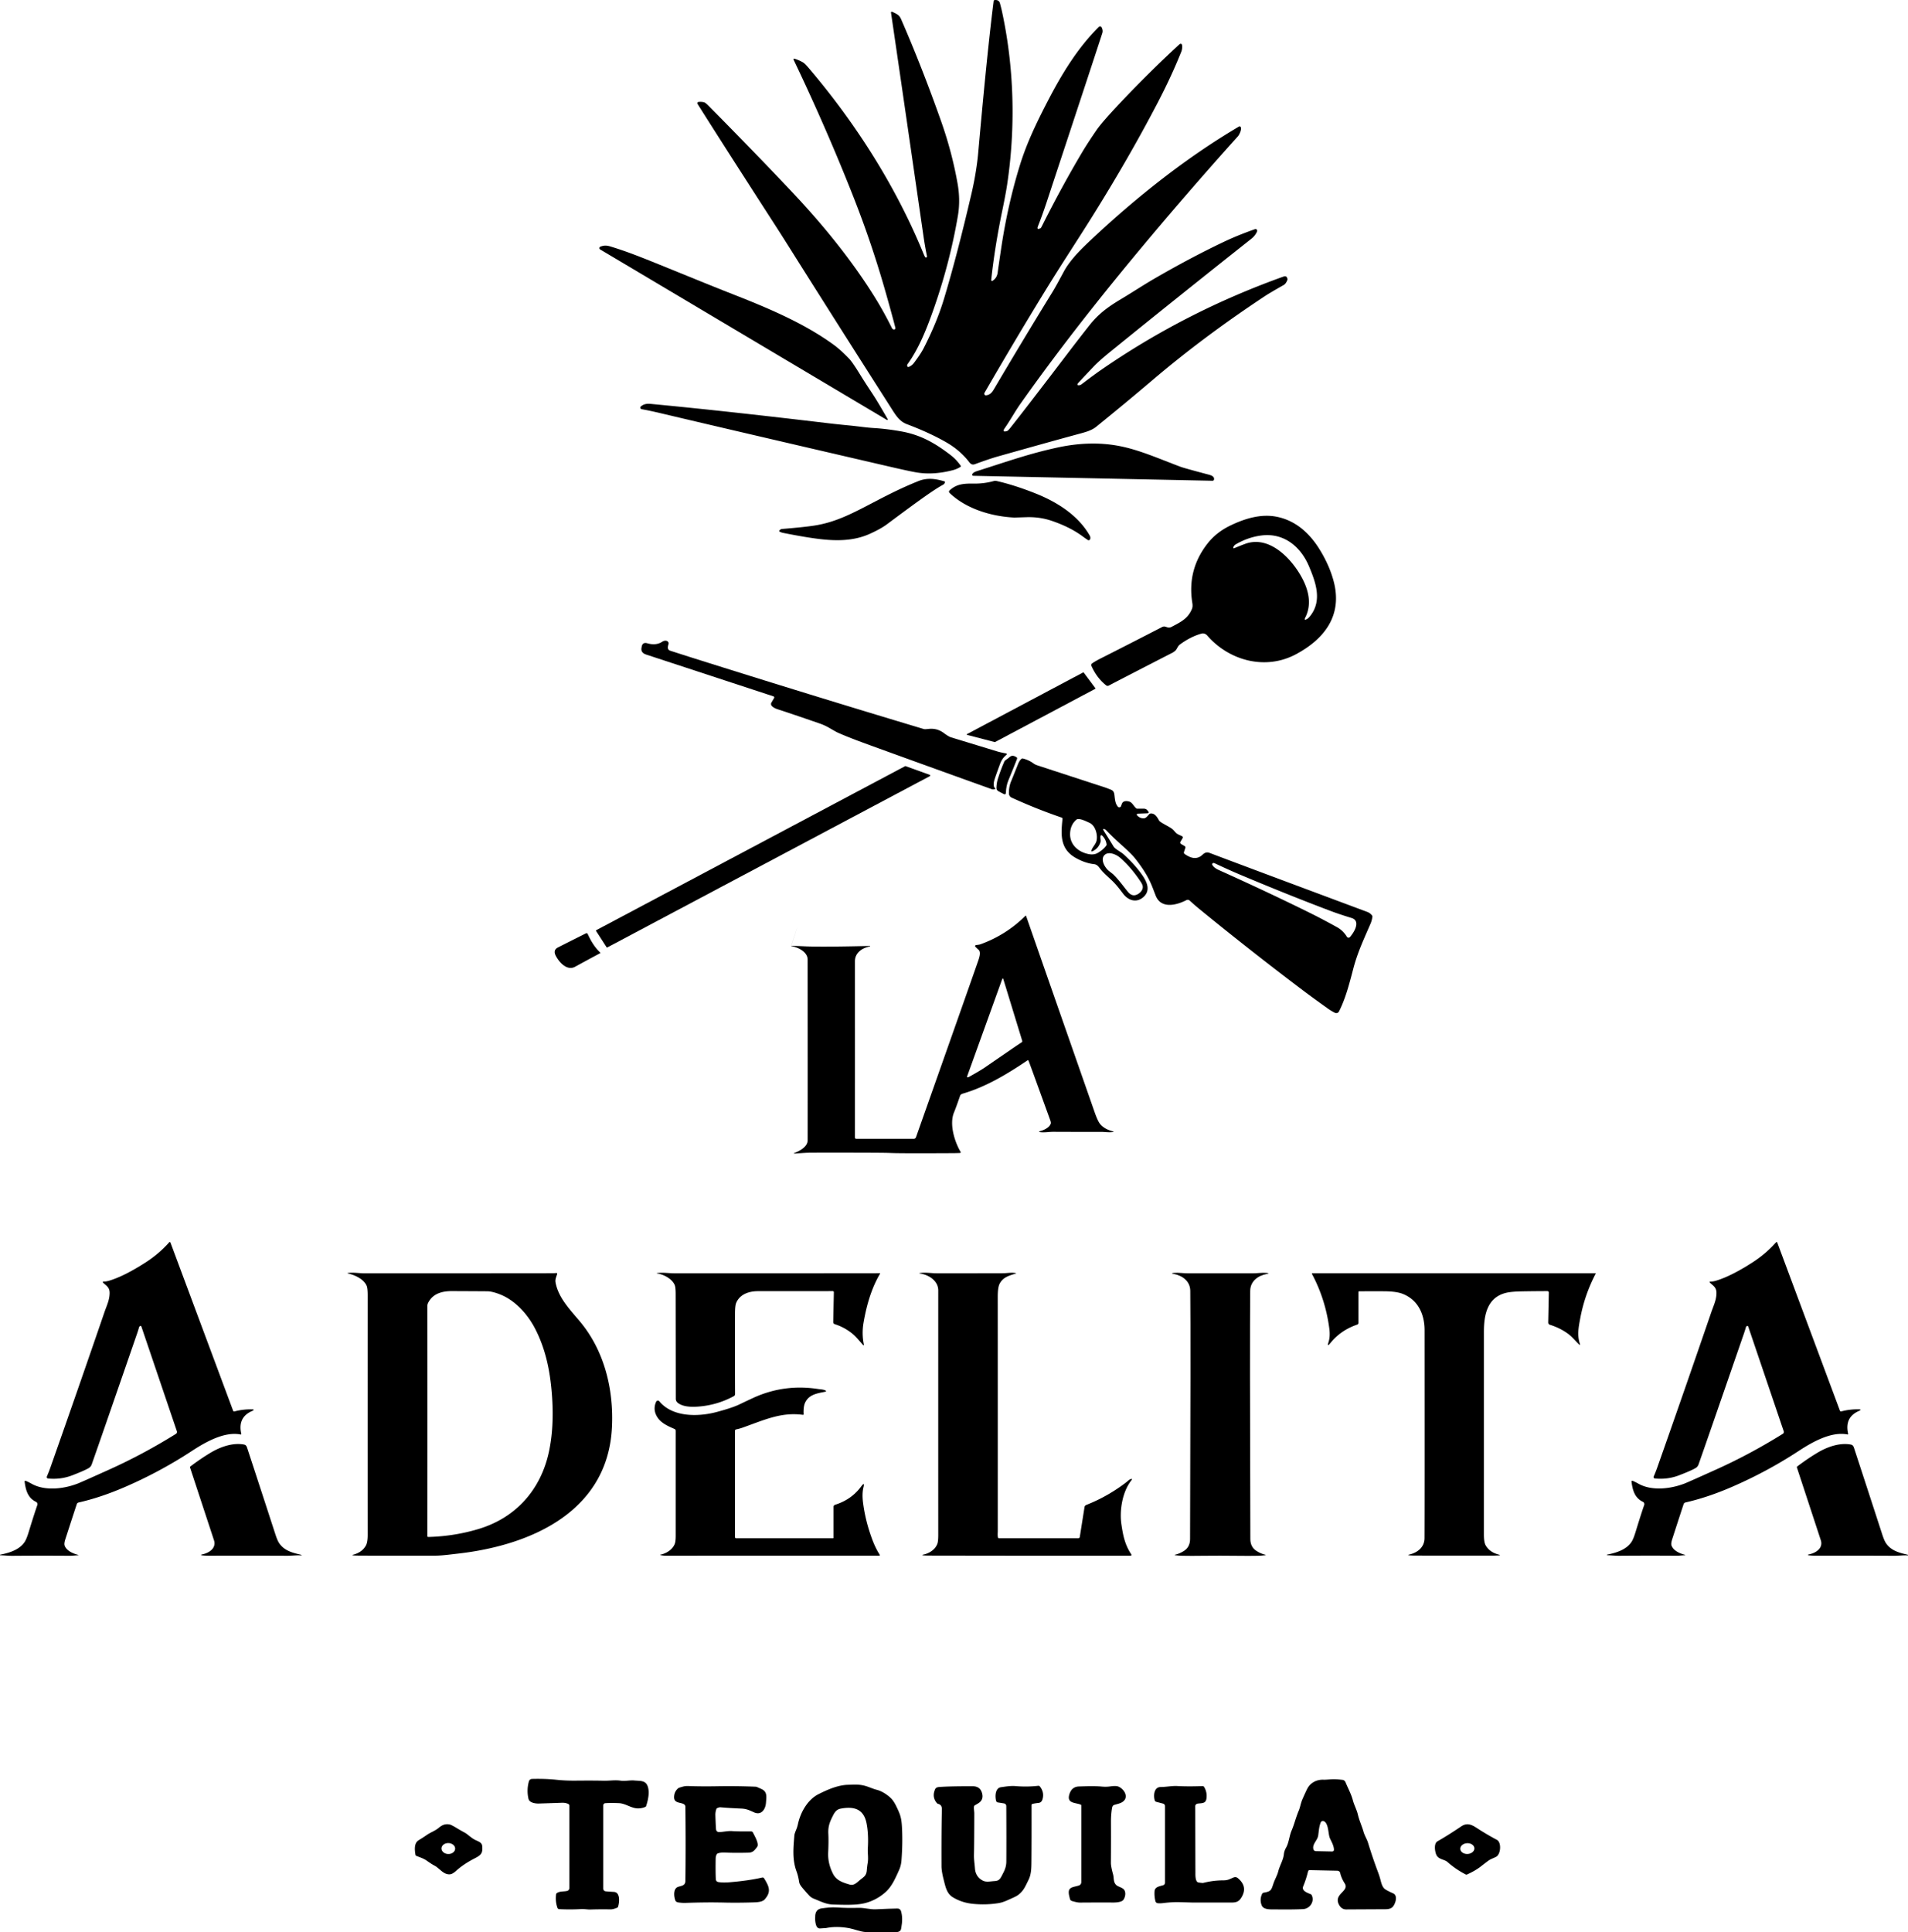
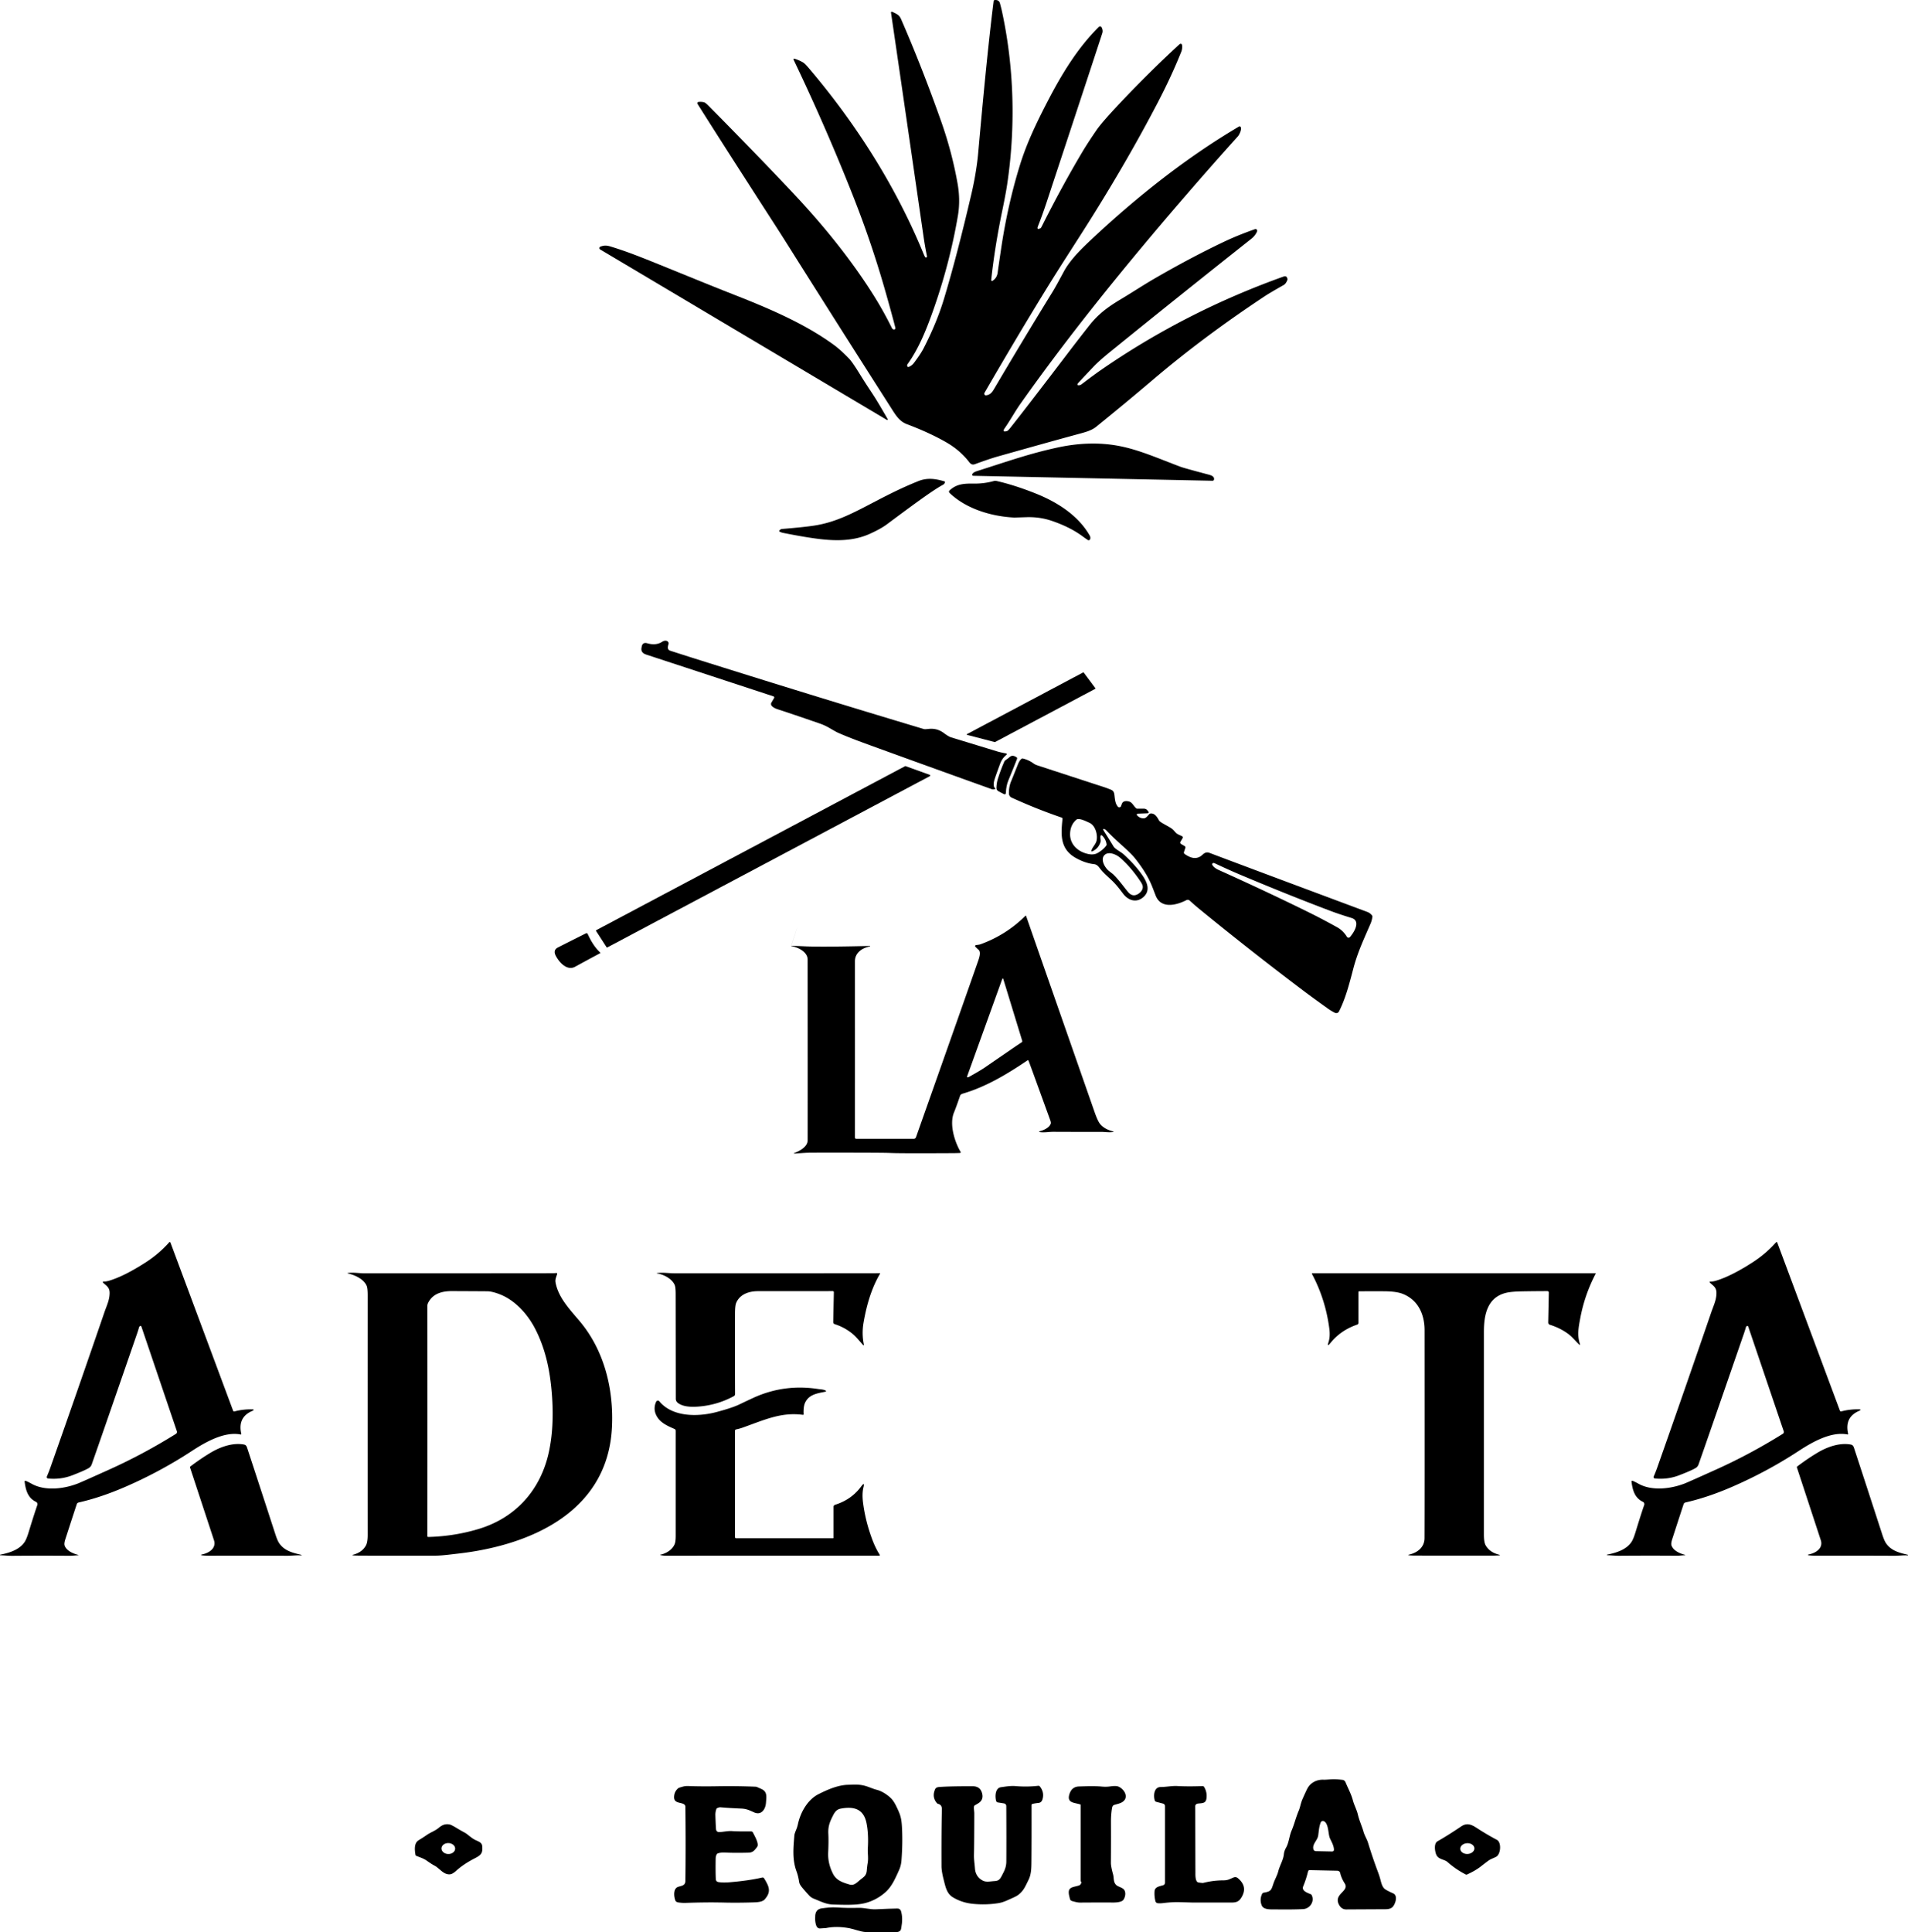
<svg xmlns="http://www.w3.org/2000/svg" xmlns:ns1="http://sodipodi.sourceforge.net/DTD/sodipodi-0.dtd" xmlns:ns2="http://www.inkscape.org/namespaces/inkscape" viewBox="0 0 700 708.814" id="svg34" ns1:docname="la-adelita-tequila-hero-logo.svg" width="700" height="708.814" ns2:version="1.4-beta (62f545ba5e, 2024-04-22)">
  <defs id="defs34" />
  <g fill="#000000" id="g34" transform="matrix(0.489,0,0,0.489,-1.834,-0.243)">
    <path d="m 748.35,211.16 q 3.48,-2.08 3.97,-6.68 0.15,-1.39 2.54,-17.48 4.9,-32.92 14.07,-62.56 c 5.11,-16.51 12.11,-31.04 20.12,-46.62 10.98,-21.33 22.83,-40.94 39.11,-57.15 a 1.31,1.31 0 0 1 2.09,0.33 q 1.18,2.29 0.51,4.38 -4.52,14.01 -41.71,126.64 -3.07,9.32 -6.42,17.84 -1.44,3.66 1.96,1.68 0.21,-0.12 1.07,-1.83 14.81,-29.48 30.01,-55.04 4.18,-7.03 10.82,-16.67 4.09,-5.93 17.81,-20.45 22.06,-23.36 44.47,-43.93 a 1.09,1.09 0 0 1 1.82,0.67 q 0.34,2.73 -0.58,5.03 -7.36,18.35 -17.28,37.42 -22.11,42.47 -50.6,87.92 c -10.12,16.14 -21.48,33.36 -31.94,50.3 q -22.68,36.77 -47.83,80.23 a 1.24,1.24 0 0 0 1.23,1.85 c 2.86,-0.35 4.39,-2.09 5.91,-4.68 q 21.47,-36.43 43.64,-72.45 c 3.19,-5.19 5.99,-10.63 8.92,-16 5.08,-9.3 14.32,-17.97 21.45,-24.65 33.76,-31.59 70.56,-60.68 109.82,-83.87 a 0.88,0.88 0 0 1 1.2,0.31 c 1.07,1.82 -1.04,5.94 -2.04,7.06 q -40.1,44.6 -76.95,89.02 c -30.06,36.24 -59.57,73.9 -86.32,111.79 -3.97,5.62 -7.49,12.14 -11.54,17.92 q -2.53,3.59 1.64,2.35 0.69,-0.21 2.29,-2.21 10.8,-13.52 43.97,-57.08 7.66,-10.05 15.49,-19.98 c 6.62,-8.39 13.57,-13.63 23.49,-19.56 8.95,-5.35 16.69,-10.5 25.14,-15.41 q 26.14,-15.2 51.43,-27.3 c 8.16,-3.9 15.96,-6.99 24.21,-9.91 a 1.16,1.11 -42.4 0 1 0.8,0.02 q 1.29,0.56 0.55,2.11 -1.43,2.96 -3.95,4.96 -56.04,44.38 -101.93,81.59 c -5.03,4.08 -11.97,9.57 -16.75,14.61 q -5.6,5.9 -10.82,11.5 -2.74,2.94 1.16,2.09 0.14,-0.03 1.55,-1.09 8.59,-6.51 13.09,-9.64 63.41,-44.01 137.69,-70.58 2.66,-0.95 3,2.2 0,0.04 -0.02,0.11 a 7.66,3.65 -80.6 0 1 -2.77,3.97 q -10.67,6.06 -13.96,8.23 -46.11,30.46 -84.32,62.95 -19.99,16.99 -42.5,35.23 c -3.51,2.84 -8.24,4.05 -12.74,5.27 q -24.53,6.66 -61.25,17.04 -5.92,1.67 -17.01,5.74 c -1.68,0.62 -2.98,0.07 -4.09,-1.37 q -6.92,-9 -17.2,-14.93 -12.48,-7.21 -29.61,-13.67 c -5.81,-2.19 -8.4,-6.65 -12.34,-12.83 Q 632.15,243.65 595.85,185.97 590.21,177 585.14,169.14 546.95,109.97 527.04,78.37 A 0.9,0.9 0 0 1 527.68,77 q 2.11,-0.29 4.2,0.2 1.09,0.26 3.22,2.4 38.05,38.46 64.4,66.51 c 22.36,23.82 43.45,49.88 60.23,76.78 q 6.96,11.15 13.11,23.56 0.55,1.12 1.56,1.24 a 1.03,1.02 -3.7 0 0 1.12,-1.27 q -2.55,-9.95 -7.36,-26.88 Q 657.9,183.4 644.11,148.39 624,97.32 599.31,45.63 q -0.72,-1.52 0.88,-0.99 3.18,1.05 6,2.66 1.4,0.8 4.49,4.44 c 35.2,41.45 64.81,87.96 85.44,137.86 q 1.11,2.69 1.68,3.7 a 0.71,0.7 -19.1 0 0 0.73,0.35 q 0.85,-0.15 0.65,-1.14 -1.52,-7.44 -2.61,-15.02 Q 678.77,54.39 672.22,9.91 a 0.47,0.46 72.2 0 1 0.24,-0.48 q 0.41,-0.22 0.86,0 c 3.14,1.57 5,2.03 6.52,5.53 q 15.67,35.98 29.99,76.49 8.23,23.29 12.38,46.9 2.18,12.39 0.22,23.95 -6.17,36.29 -18.96,72.17 c -4.83,13.53 -10.48,27.66 -18.87,39.28 a 1.18,1.16 63.7 0 0 -0.23,0.7 q -0.03,1.88 1.65,1.09 2.06,-0.98 3.44,-2.82 c 2.53,-3.37 5.33,-7.23 7.37,-11.21 q 9.75,-19.04 15.07,-36.58 9.84,-32.51 20.88,-79.91 c 1.97,-8.46 3.98,-19.81 4.83,-29.36 3.4,-37.84 7.12,-78.3 11.6,-114.31 a 0.95,0.94 0.3 0 1 0.84,-0.82 q 3.18,-0.32 3.94,2.49 0.99,3.69 1.28,5.02 c 9.4,42.7 10.57,87.88 4.07,131.07 q -1.04,6.87 -3.68,19.66 -5.65,27.31 -8.26,51.79 a 0.63,0.62 -12.5 0 0 0.95,0.6 z" id="path1" />
    <path d="m 629.33,259.19 q 5,3.64 11.51,10.39 2.54,2.62 8.43,12.25 3.09,5.05 8.35,12.97 c 4.3,6.47 7.15,11.56 11.73,19.4 q 1.26,2.17 -0.89,0.89 L 454.02,187.62 a 1.17,1.16 -40.1 0 1 0.18,-2.09 c 2.73,-1.03 4.55,-1.03 7.51,-0.14 11.55,3.48 22.62,7.86 36.47,13.47 18.27,7.4 36.4,14.89 54.85,22.14 26.75,10.5 53.63,21.7 76.3,38.19 z" id="path2" />
-     <path d="m 724.49,349.83 a 0.65,0.64 56.3 0 1 -0.18,0.91 q -2.61,1.63 -5.48,2.39 -14.64,3.86 -27.31,1.77 -5.17,-0.85 -19.89,-4.26 -118.4,-27.42 -171.81,-40.08 -8.59,-2.04 -14.69,-3.13 a 1.18,1.18 0 0 1 -0.55,-2.07 c 2.28,-1.9 4.56,-2.16 7.69,-1.86 41.89,3.97 85.14,8.81 134.48,14.66 q 5.04,0.6 14.02,1.47 c 7.92,0.78 12.47,1.58 18.66,1.96 q 9.78,0.6 20.55,2.53 c 14.76,2.65 25.58,8.95 37.17,17.91 q 4.21,3.26 7.34,7.8 z" id="path3" />
    <path d="m 796.82,336.27 q 24.96,-5.45 46.92,-1.16 c 14.9,2.9 29.4,9.4 45.67,15.52 q 2.65,1 20.66,5.77 c 1.58,0.42 5.11,1.2 4.47,3.88 q -0.21,0.87 -1.1,0.85 l -179.46,-3.72 a 0.54,0.47 49.1 0 1 -0.14,-0.02 q -1.1,-0.32 -0.5,-1.36 0.75,-1.29 3.32,-2.11 c 24.89,-7.94 39.66,-13.18 60.16,-17.65 z" id="path4" />
    <path d="m 588.74,399.33 a 0.57,0.57 0 0 1 -0.24,-0.79 q 0.63,-1.15 2.26,-1.28 15.9,-1.29 23.76,-2.49 c 16.67,-2.54 29.34,-9.48 46.95,-18.67 11.46,-5.99 20.14,-10.2 31.19,-14.68 6.79,-2.75 12.98,-1.82 19.72,0.18 a 0.52,0.51 -75 0 1 0.35,0.61 q -0.34,1.34 -1.56,1.98 -4.92,2.59 -15.86,10.39 -8.46,6.02 -26.22,19.27 -4.46,3.32 -12.64,7.04 c -11.82,5.38 -24.57,5.47 -37.07,4.04 q -10.71,-1.23 -28.11,-4.7 -1.31,-0.27 -2.53,-0.9 z" id="path5" />
    <path d="m 816.11,402.91 q -9.52,-7.06 -23.3,-11.73 -8.98,-3.04 -18.95,-2.73 -9.05,0.28 -9.12,0.28 c -16.86,-0.8 -36.12,-6.42 -48.61,-18.52 a 1.23,1.22 -45.2 0 1 0,-1.77 c 5.47,-5.24 11.62,-5.24 18.75,-5.18 q 7.45,0.07 14.87,-2.02 0.65,-0.18 2.21,0.18 13.29,3.07 28.77,9.24 c 16.05,6.39 31.86,16.34 40.54,31.48 q 0.84,1.45 0.37,2.81 a 1.18,1.18 0 0 1 -1.77,0.61 q -1.76,-1.16 -3.76,-2.65 z" id="path6" />
-     <path d="m 909.5,477.23 c -1.18,-1.34 -2.72,-1.89 -4.41,-1.42 q -8.08,2.25 -16.17,8.19 c -1.77,1.3 -1.99,3.49 -3.72,4.87 q -1.14,0.9 -1.68,1.18 -34.2,17.56 -47.92,24.72 a 1.83,1.82 -39.1 0 1 -2,-0.2 Q 826.52,508.88 822.61,500 a 1.55,1.54 -29.3 0 1 0.54,-1.9 q 2.5,-1.72 6.66,-3.83 20.09,-10.15 45.8,-23.4 c 2.82,-1.46 3.85,1.55 7.11,-0.14 6.95,-3.62 12.38,-6.29 15.33,-13.55 q 0.69,-1.69 0.25,-4.39 -4.05,-24.96 11.54,-44.72 6.58,-8.35 17.08,-13.4 c 11.05,-5.33 22.83,-8.75 34.21,-6.63 14.34,2.67 24.93,12.18 32.51,24.36 q 7.46,11.98 10.67,24.01 c 6.86,25.66 -6.78,43.35 -28.26,54.86 -22.81,12.22 -50.09,4.91 -66.55,-14.04 z m 19.94,-67.03 q -0.4,0.62 -0.42,0.95 -0.05,0.89 0.77,0.55 5.57,-2.32 8.36,-3.31 c 18.76,-6.67 35.81,12.53 43.03,26.73 4.74,9.3 6.55,19.34 1.88,28.57 q -1.3,2.58 1.19,1.22 1.24,-0.67 2.86,-2.82 c 8.63,-11.45 3.73,-24.88 -1.23,-36.69 -6.23,-14.83 -18.82,-25.28 -35.52,-23.25 q -10.09,1.23 -19.5,6.69 -0.87,0.51 -1.42,1.36 z" id="path7" />
    <path d="m 584.04,522.85 -95.53,-31.36 q -4.25,-1.4 -3.42,-5.26 0.02,-0.07 0.03,-0.16 0.48,-4.12 4.32,-3.02 6.57,1.88 11.24,-1.22 c 1.49,-0.99 3.92,-1.17 4.65,0.78 a 1.31,1.29 42.6 0 1 0.04,0.83 c -0.59,2.02 -1.28,4.35 1.32,5.2 q 10.59,3.42 17.56,5.62 85.93,27.12 172.58,53.11 0.76,0.23 3.51,-0.08 c 4.31,-0.48 8.06,0.48 11.57,3.11 q 3.59,2.68 5.47,3.23 1.07,0.31 34.53,10.52 2.52,0.77 6.68,1.51 a 0.59,0.59 0 0 1 0.26,1.04 q -3.23,2.58 -4.74,6.67 -3.03,8.22 -4.12,11.59 c -0.64,1.96 -1.4,5.46 0.38,6.9 q 0.46,0.37 -0.1,0.55 -1.39,0.45 -2.47,0.06 -40.82,-14.63 -83.98,-30.29 c -13.27,-4.82 -22.91,-8.27 -31.81,-12.25 q -0.83,-0.38 -6.09,-3.42 -3.49,-2.03 -7.34,-3.35 -23.23,-8.01 -31.52,-10.67 -2.53,-0.81 -4.13,-2.29 a 2.21,2.19 36.8 0 1 -0.4,-2.73 l 1.99,-3.34 a 0.88,0.88 0 0 0 -0.48,-1.28 z" id="path8" />
    <path d="m 816.81,504.98 8.77,11.76 a 0.31,0.31 0 0 1 -0.1,0.46 l -75.19,39.92 a 0.31,0.31 0 0 1 -0.23,0.03 l -20.76,-5.4 a 0.31,0.31 0 0 1 -0.07,-0.57 l 87.19,-46.29 a 0.31,0.31 0 0 1 0.39,0.09 z" id="path9" />
    <path d="m 756.74,596.08 -3.83,-2 q -1.64,-0.86 -1.58,-2.7 0.1,-3.53 1.03,-6.5 2.27,-7.23 4.95,-13.26 0.21,-0.47 0.63,-0.76 2.19,-1.48 3.28,-2.46 c 1.73,-1.58 3.28,-0.99 5.02,0 q 0.88,0.5 0.52,1.44 -1.98,5.2 -6.58,16.34 -1.54,3.75 -1.76,8.93 -0.08,1.8 -1.68,0.97 z" id="path10" />
    <path d="m 833.28,622.89 q -2.89,-1.53 -1.29,0.99 3.56,5.57 7.18,11.57 c 1.18,1.96 5.68,4.17 7.45,5.78 q 8.15,7.37 13.53,14.87 c 3.76,5.25 7.5,12.18 1.24,17.49 -5.22,4.43 -11.28,2.26 -15.04,-2.71 -2.65,-3.49 -5.07,-6.74 -8.41,-9.92 -4.14,-3.94 -6.57,-5.87 -9.08,-9.22 -1.29,-1.72 -2.36,-2.81 -4.43,-3.04 q -6.45,-0.71 -13.32,-4.5 C 799,637.53 799.62,626.84 800.9,614.88 q 0.09,-0.84 -0.7,-1.11 -19.11,-6.54 -37.63,-15.03 c -0.92,-0.42 -1.82,-1.65 -1.85,-2.82 q -0.14,-5.42 1.84,-9.84 0.1,-0.21 4.87,-12.13 1.34,-3.34 2.85,-4.32 0.43,-0.28 0.92,-0.15 4.55,1.14 8.19,3.85 0.96,0.72 3.11,1.43 23.83,7.8 49.4,16.12 1.83,0.59 5.24,1.95 c 1.86,0.74 2.47,1.93 2.72,4.04 0.44,3.66 0.59,6.28 2.52,8.69 a 1.43,1.43 0 0 0 2.47,-0.45 q 0.42,-1.31 0.76,-2.02 c 0.99,-2.12 4.14,-1.87 5.94,-1.07 1.86,0.81 2.9,3.42 4.73,4.87 q 0.29,0.23 0.65,0.23 h 5.04 q 1.77,0 2.81,1.43 l 0.4,0.54 q 1.04,1.41 -0.72,1.48 l -7.14,0.28 a 0.72,0.71 68 0 0 -0.5,1.19 q 2.14,2.42 5.07,2.3 c 1.68,-0.07 2.77,-1.65 4.12,-3.14 q 0.34,-0.38 0.84,-0.45 c 3.21,-0.44 5.12,2.65 6.46,5.18 q 0.42,0.78 2.91,2.23 c 4,2.31 6.12,3.28 7.64,4.75 1.25,1.21 2.06,2.62 3.88,3.52 q 0.78,0.38 2.77,1.27 a 1.07,1.07 0 0 1 0.49,1.52 l -1.63,2.74 a 1.14,1.13 -59.2 0 0 0.39,1.56 l 2.86,1.7 a 1.05,1.05 0 0 1 0.46,1.23 l -1.01,3.05 q -0.35,1.07 0.59,1.69 c 3.32,2.23 7.24,4.19 11.41,1.89 2.11,-1.16 3.55,-4.18 7.16,-2.81 q 19.46,7.39 118.15,44.21 2.45,0.92 3.81,2.85 a 1.19,1.18 31.2 0 1 0.21,0.84 q -0.37,2.84 -1.43,5.28 c -5.73,13.17 -9.89,22.11 -12.96,33.9 -3.12,11.99 -5.83,22.29 -10.65,31.83 a 2.29,2.29 0 0 1 -3.06,1.03 q -2.78,-1.36 -5.49,-3.3 -11.65,-8.33 -17.9,-13.04 -40.29,-30.4 -78.49,-61.65 -3.05,-2.49 -7.16,-6.22 a 2.1,2.1 0 0 0 -2.35,-0.31 c -7.35,3.79 -19.13,6.94 -23.15,-3.5 -2.2,-5.7 -3.28,-8.78 -5.43,-12.84 q -3.84,-7.29 -10.16,-15.16 -2.68,-3.33 -10.33,-10.17 -5.98,-5.35 -10.67,-10.23 -0.84,-0.87 -0.89,-0.9 z m -10.55,15.24 c 0.72,-2.18 3.07,-4.41 3.66,-6.75 1.17,-4.63 -0.81,-11.69 -5.26,-13.68 -2.01,-0.9 -7.91,-3.97 -9.8,-2.36 q -4.5,3.84 -4.73,10.44 c -0.27,8.09 5.84,13.72 13.69,15.35 q 4.23,0.87 7.18,-0.9 4.23,-2.54 6.26,-5.42 0.31,-0.44 0.24,-0.98 -0.47,-3.61 -3.07,-6.29 -1.24,-1.28 -1.53,0.47 c -0.21,1.24 0.48,2.65 0.08,4.03 q -1.36,4.64 -5.79,6.89 -1.43,0.74 -0.93,-0.8 z m 16.06,18.11 c 4.31,4.09 8.47,10.05 11.31,13.4 q 3.6,4.25 8.09,1.08 2.51,-1.78 2.91,-4.31 0.27,-1.73 -1.44,-4.32 -7.33,-11.08 -15.58,-18.22 c -2.77,-2.39 -8.65,-5.07 -11.72,-1.9 -3.23,3.36 0.47,9.55 3.36,11.83 q 3,2.38 3.07,2.44 z m 177.78,47.15 c 3.14,-3.52 8.33,-12.11 1.19,-14.29 q -9.23,-2.82 -15.61,-5.23 -31.27,-11.81 -67.27,-26.95 -8.93,-3.75 -19.99,-8.96 a 1.23,1.13 20.8 0 0 -1.68,0.67 q -0.13,0.49 0.66,1.46 1.46,1.76 4.22,3 39.14,17.64 69.91,32.94 8.25,4.11 18.72,9.89 c 3.47,1.91 5.77,4.34 7.56,7.26 a 1.43,1.43 0 0 0 2.29,0.21 z" id="path11" />
    <path d="m 458.78,710.95 -7.74,-12.01 a 0.54,0.54 0 0 1 0.2,-0.77 L 682.78,575.24 a 0.54,0.54 0 0 1 0.44,-0.03 l 18.07,6.52 a 0.54,0.54 0 0 1 0.07,0.98 L 459.49,711.14 a 0.54,0.54 0 0 1 -0.71,-0.19 z" id="path12" />
    <path d="m 775.44,796.18 a 0.55,0.55 0 0 0 -0.82,-0.26 c -15.56,10.53 -31.47,19.95 -48.35,24.88 q -1.81,0.53 -2.16,1.56 -3.15,9.12 -4.6,12.6 c -3.66,8.78 0.41,21.93 4.95,29.63 a 0.51,0.51 0 0 1 -0.41,0.77 q -2.42,0.12 -4.8,0.14 -33.71,0.18 -43.72,-0.02 -2.38,-0.05 -4.75,-0.14 -6.06,-0.25 -57.9,-0.2 c -4.97,0.01 -9.81,0.51 -13.52,0.67 a 0.12,0.11 32.7 0 1 -0.05,-0.22 c 4.4,-1.7 10.37,-4.82 10.38,-9.73 q 0.04,-56.37 -0.02,-135.57 c 0,-5.8 -7.29,-9.32 -12.16,-10.05 q -0.15,-0.02 -0.1,-0.16 8.87,-27.55 0.01,-0.14 -0.03,0.08 0.06,0.08 2.28,-0.02 10.33,0.34 12.25,0.56 48.47,-0.29 a 0.19,0.14 6.3 0 1 0.21,0.19 v 0.01 q -0.09,0.21 -0.17,0.22 c -5.67,0.98 -11.14,4.76 -11.14,10.99 q 0.02,66.02 0,132.22 0,1.03 1.02,1.03 h 43.12 a 1.78,1.77 -80.2 0 0 1.67,-1.18 Q 729.1,745.73 737.27,722.3 c 0.91,-2.62 2.82,-7.49 0.65,-9.38 q -1.23,-1.07 -2.43,-2.33 a 0.67,0.67 0 0 1 0.35,-1.11 c 1.17,-0.23 2.41,-0.26 3.63,-0.7 q 19.25,-6.99 33.64,-21.34 a 0.28,0.28 0 0 1 0.47,0.11 q 9.99,28.73 51.37,147.08 2.43,6.95 4.22,9.06 3.2,3.77 9.12,5.34 1.9,0.51 -0.06,0.69 c -2.95,0.28 -5.9,-0.19 -8.33,-0.18 q -21.43,0.02 -35.54,-0.06 c -3.43,-0.02 -6.31,0.58 -9.45,0.34 q -3.11,-0.24 -0.1,-1.06 c 2.55,-0.69 6.54,-2.74 7.28,-5.5 q 0.21,-0.79 -0.44,-2.59 -15.27,-42.13 -16.21,-44.49 z m -46.19,12 a 0.23,0.22 -66.6 0 0 0.11,0.28 q 0.59,0.28 1.27,-0.09 9.32,-5.18 12.83,-7.7 0.08,-0.06 20.11,-13.81 3.42,-2.35 6.72,-4.51 a 0.97,0.96 64.7 0 0 0.39,-1.1 l -14.21,-46.4 a 0.41,0.41 0 0 0 -0.77,-0.02 z" id="path13" />
    <path d="m 444.68,701.08 c 2.5,5.55 5.46,10.25 9.41,13.95 a 0.31,0.3 -37.2 0 1 -0.07,0.49 q -7.26,3.85 -18.83,10.17 c -6.03,3.3 -12.01,-3.4 -14.55,-8.39 q -2.11,-4.16 1.77,-6.14 5.92,-3.02 20.96,-10.55 a 0.96,0.96 0 0 1 1.31,0.47 z" id="path14" />
    <path d="m 109.74,995.42 q -0.54,-0.67 -1.31,0.09 -0.23,0.21 -0.33,0.57 -0.7,2.46 -1.53,4.87 -29.2,84.52 -34.04,98.13 -0.64,1.79 -2.41,2.79 -3.66,2.06 -12.22,5.33 -8.62,3.3 -18.11,2.36 a 1.07,1.07 0 0 1 -0.88,-1.49 q 1.46,-3.33 2.77,-7.05 20.49,-58.1 40.49,-116.37 c 1.68,-4.87 3.72,-8.82 3.83,-14.07 0.08,-4.4 -2.35,-5.48 -4.62,-7.67 q -1.24,-1.2 0.7,-1.12 1.38,0.05 3.87,-0.7 11.22,-3.42 27.17,-13.69 9.88,-6.36 17.6,-15.03 a 0.54,0.54 0 0 1 0.91,0.17 l 46.99,126.1 q 0.3,0.81 1.13,0.59 6.82,-1.81 13.95,-1.5 a 0.27,0.26 66.7 0 1 0.19,0.08 q 0.48,0.47 -0.65,0.95 -11.35,4.75 -8.44,17.3 a 0.41,0.41 0 0 1 -0.48,0.49 c -12.13,-2.44 -26.35,5.63 -36.69,12.4 q -23.73,15.55 -50.23,27.02 -18.08,7.82 -34.66,11.58 a 1.92,1.92 0 0 0 -1.4,1.27 q -2.63,7.97 -8.55,26.21 -1.08,3.35 -0.56,4.83 c 1.32,3.78 6.01,5.87 9.68,6.88 q 1.41,0.38 -0.05,0.45 c -2.11,0.1 -3.99,0.37 -5.9,0.35 q -19.75,-0.16 -43.02,0.02 c -2.75,0.02 -6.03,-0.33 -9.03,-0.42 a 0.16,0.16 0 0 1 -0.15,-0.21 q 0.07,-0.2 0.15,-0.22 c 7.07,-1.4 14.54,-3.76 18.4,-9.67 q 1.37,-2.1 3,-7.43 3.87,-12.7 6.45,-20.15 a 1.95,1.95 0 0 0 -1,-2.39 c -6.2,-2.97 -7.7,-8.8 -8.54,-15.17 a 0.56,0.56 0 0 1 0.75,-0.6 q 1.63,0.61 4.67,2.29 c 10.01,5.52 24.07,3.77 34.4,-0.23 q 2.8,-1.08 23.92,-10.61 25.43,-11.49 49.82,-26.69 a 1.65,1.65 0 0 0 0.69,-1.92 l -26.64,-78.55 a 0.64,0.54 21.8 0 0 -0.09,-0.17 z" id="path15" />
    <path d="m 1315.28,995.42 q -0.54,-0.67 -1.31,0.09 -0.23,0.21 -0.33,0.57 -0.7,2.46 -1.53,4.87 -29.18,84.5 -34.02,98.11 -0.64,1.79 -2.41,2.79 -3.66,2.06 -12.22,5.33 -8.62,3.3 -18.1,2.36 a 1.07,1.07 0 0 1 -0.88,-1.49 q 1.46,-3.33 2.77,-7.05 20.48,-58.09 40.47,-116.34 c 1.68,-4.87 3.72,-8.82 3.83,-14.07 0.08,-4.4 -2.35,-5.48 -4.62,-7.67 q -1.24,-1.2 0.7,-1.12 1.38,0.05 3.87,-0.7 11.21,-3.42 27.16,-13.69 9.88,-6.36 17.59,-15.02 a 0.54,0.54 0 0 1 0.91,0.17 l 46.99,126.06 q 0.3,0.81 1.13,0.59 6.82,-1.81 13.95,-1.5 a 0.27,0.26 66.7 0 1 0.19,0.08 q 0.48,0.47 -0.65,0.95 -11.35,4.75 -8.44,17.3 a 0.41,0.41 0 0 1 -0.48,0.49 c -12.13,-2.44 -26.34,5.63 -36.68,12.4 q -23.72,15.54 -50.22,27.01 -18.07,7.82 -34.65,11.58 a 1.92,1.92 0 0 0 -1.4,1.27 q -2.63,7.97 -8.54,26.21 -1.08,3.34 -0.56,4.82 c 1.32,3.78 6,5.87 9.67,6.88 q 1.41,0.38 -0.05,0.45 c -2.11,0.1 -3.99,0.37 -5.89,0.35 q -19.75,-0.16 -43.01,0.02 c -2.75,0.02 -6.03,-0.33 -9.03,-0.42 a 0.16,0.16 0 0 1 -0.15,-0.21 q 0.07,-0.2 0.15,-0.22 c 7.07,-1.4 14.53,-3.75 18.39,-9.66 q 1.37,-2.1 3,-7.43 3.87,-12.7 6.45,-20.15 a 1.95,1.95 0 0 0 -1,-2.39 c -6.2,-2.97 -7.7,-8.79 -8.54,-15.16 a 0.56,0.56 0 0 1 0.75,-0.6 q 1.63,0.61 4.67,2.29 c 10.01,5.51 24.06,3.76 34.39,-0.23 q 2.8,-1.08 23.91,-10.61 25.43,-11.49 49.81,-26.69 a 1.65,1.65 0 0 0 0.69,-1.92 l -26.64,-78.53 a 0.64,0.54 21.8 0 0 -0.09,-0.17 z" id="path16" />
    <path d="m 420.52,962.33 c 2,11.53 11,20.73 18.17,29.25 18.54,22.04 25.74,51.55 24.16,80.21 -3.48,62.89 -61.08,87.96 -115.62,94.13 -5.16,0.58 -11.82,1.52 -17.11,1.52 q -42.96,0.06 -57.37,-0.04 -3.06,-0.02 -4.05,-0.18 -1.11,-0.18 -0.02,-0.47 6.7,-1.77 9.57,-6.86 1.37,-2.42 1.37,-7.97 -0.03,-76.17 0,-179.66 0,-5.27 -0.68,-7.02 c -2,-5.09 -8.65,-8.22 -13.65,-9.37 q -1.62,-0.37 0.03,-0.55 c 3.93,-0.41 8.09,0.31 11.94,0.31 q 112.23,-0.01 140.55,-0.07 1.97,-0.01 3.29,-0.15 a 0.62,0.61 -84.3 0 1 0.65,0.8 c -0.64,2.09 -1.6,3.96 -1.23,6.12 z m -57.58,185.06 c 28.04,-8.48 46.7,-29.63 52.72,-58.17 q 3.74,-17.74 2.37,-39.72 c -1.15,-18.33 -4.32,-35.65 -12.57,-51.88 -5.68,-11.2 -15.28,-21.9 -27.05,-26.36 q -5.55,-2.11 -9.1,-2.13 -5.91,-0.05 -26.25,-0.14 c -7.34,-0.04 -14.33,1.64 -17.97,8.56 q -0.69,1.31 -0.69,2.39 0.06,78.63 0,172.87 a 0.61,0.61 0 0 0 0.63,0.61 q 19.63,-0.5 37.91,-6.03 z" id="path17" />
    <path d="m 629.36,969.8 a 0.79,0.79 0 0 0 -0.79,-0.8 q -21.98,0.06 -56.06,0.04 c -6.92,-0.01 -13.74,2.32 -16.46,8.87 q -0.83,1.99 -0.85,7.84 -0.07,34.5 0.04,60.47 a 1.78,1.76 -14.6 0 1 -0.93,1.57 q -12.65,6.85 -27.08,7.85 c -4.82,0.33 -10.92,0.19 -14.77,-2.68 q -1.67,-1.25 -1.67,-3.21 -0.08,-63.93 -0.1,-78.71 -0.01,-4.94 -0.76,-6.68 c -1.96,-4.55 -8.09,-7.8 -12.67,-8.53 q -1.62,-0.26 0.01,-0.44 c 4.14,-0.45 8.61,0.22 11.98,0.22 q 144.46,0.02 150.99,-0.03 1.81,-0.01 3.61,-0.06 a 0.22,0.22 0 0 1 0.2,0.33 c -6.32,10.72 -10.05,23.19 -12.39,36.61 q -1.45,8.31 0.12,16.11 0.38,1.87 -0.88,0.44 c -3.26,-3.7 -5.14,-6.1 -8.03,-8.39 q -5.8,-4.61 -12.85,-6.84 a 1.62,1.61 -80.9 0 1 -1.13,-1.57 z" id="path18" />
-     <path d="m 752.49,1153.84 a 0.75,0.75 0 0 0 0.73,0.57 h 59.49 a 1.18,1.17 -85.4 0 0 1.16,-0.99 l 3.55,-22.41 a 2.08,2.07 84.1 0 1 1.3,-1.61 q 16.2,-6.37 30.2,-17.15 c 0.79,-0.6 1.81,-1.79 3.04,-2.21 q 1.77,-0.6 0.62,0.88 c -6.93,8.86 -8.99,22.81 -7.48,33.07 1.26,8.57 2.68,15.39 7.45,22.55 a 0.6,0.6 0 0 1 -0.5,0.93 q -55.09,0.09 -151.25,-0.08 -2.74,-0.01 -4.01,-0.13 -2.11,-0.2 -0.04,-0.66 c 4.31,-0.96 8.74,-3.82 10.28,-8.15 q 0.65,-1.85 0.65,-6.49 -0.02,-71.48 0,-183.46 c 0,-7.25 -7.14,-11.74 -13.46,-12.66 q -1.58,-0.23 0,-0.45 c 4.03,-0.54 8.19,0.21 12.06,0.22 q 17.22,0.05 50.06,-0.04 c 3.08,-0.01 6.33,-0.71 9.41,-0.09 q 0.78,0.16 0.02,0.38 c -5.09,1.52 -9.59,2.78 -12.07,7.66 q -1.39,2.72 -1.39,9.7 0.05,87.87 0.02,175.73 c 0,1.35 -0.25,3.27 0.16,4.89 z" id="path19" />
-     <path d="m 919.24,955.61 q 20.99,0 24.12,0.03 c 3.55,0.03 7.09,-0.61 10.63,-0.3 q 2.98,0.27 0.04,0.81 c -6.32,1.17 -12.22,5.33 -12.3,12.57 q -0.38,34.92 0.1,186.29 0.02,5.99 4.63,8.91 3.18,2.01 6.4,2.79 1.14,0.28 -0.03,0.43 c -5.94,0.8 -15.78,0.33 -33.61,0.32 -17.84,0 -27.68,0.48 -33.62,-0.32 q -1.17,-0.16 -0.03,-0.44 3.22,-0.78 6.4,-2.79 4.61,-2.91 4.63,-8.9 0.52,-151.37 0.15,-186.29 c -0.08,-7.24 -5.98,-11.41 -12.3,-12.58 q -2.94,-0.54 0.04,-0.81 c 3.54,-0.31 7.08,0.33 10.63,0.3 q 3.13,-0.02 24.12,-0.02 z" id="path20" />
    <path d="m 1023.4,969.15 a 0.49,0.49 0 0 0 -0.48,0.49 v 23.23 a 1.31,1.31 0 0 1 -0.89,1.24 q -12.35,4.17 -20.21,13.94 -2.6,3.22 -1.35,-0.68 1.4,-4.33 0.62,-10.24 -2.88,-22.04 -13.02,-41 a 0.36,0.36 0 0 1 0.32,-0.53 h 212.3 q 0.42,0 0.22,0.37 -8.26,15.77 -11.56,33.38 c -1.37,7.29 -2.33,12.69 -0.33,19.02 q 0.52,1.67 -0.74,0.45 c -2.31,-2.23 -5.04,-5.54 -7.81,-7.61 q -6.13,-4.57 -13.93,-6.98 a 1.76,1.76 0 0 1 -1.24,-1.72 l 0.46,-22.39 a 1.09,1.09 0 0 0 -1.1,-1.12 q -11.14,0.03 -19.41,0.2 -7.53,0.15 -11.28,1.02 c -14.43,3.34 -16.92,16.61 -16.92,29.36 q 0,75.99 -0.01,151.99 0,5.65 1.24,7.95 2.83,5.23 9.77,7.09 2.14,0.57 -0.07,0.67 -3.23,0.15 -4.96,0.15 -56.73,-0.04 -56.77,-0.04 -3.29,0 -5.14,-0.2 -1.56,-0.18 -0.03,-0.55 c 6.18,-1.49 11.37,-5.51 11.41,-12.3 q 0.14,-26.15 0.05,-156.03 c -0.01,-11.93 -4.89,-22.84 -16.61,-27.33 q -4.53,-1.74 -13,-1.84 -6.39,-0.08 -19.53,0.01 z" id="path21" />
    <path d="m 556.18,1154.41 h 72.52 a 0.43,0.43 0 0 0 0.43,-0.43 v -23.18 a 1.61,1.6 81.4 0 1 1.12,-1.53 q 12.3,-3.81 19.66,-13.81 2.75,-3.74 1.65,0.77 -1.16,4.69 -0.33,11.31 1.77,14.06 7.04,28.03 2.35,6.24 5.48,11.19 a 0.46,0.46 0 0 1 -0.39,0.71 q -90.07,-0.05 -159.61,0.02 -2.5,0 -4.34,-0.45 -0.8,-0.19 0,-0.36 c 4.24,-0.92 8.95,-3.75 10.6,-8.11 q 0.7,-1.86 0.7,-6.22 0,-73.8 0.01,-78.58 a 1.45,1.45 0 0 0 -0.88,-1.35 c -5.06,-2.2 -10.69,-4.6 -13.46,-9.79 q -2.83,-5.29 -0.33,-10.67 a 1.43,1.43 0 0 1 2.4,-0.3 c 9.81,11.98 29.07,11.71 42.79,8.07 q 11.75,-3.12 17.07,-5.66 9.6,-4.58 12.24,-5.73 22.4,-9.73 47.16,-5.89 c 1.15,0.18 3.54,0.28 4.93,0.9 q 1.82,0.8 -0.14,1.2 c -5.91,1.18 -11.68,2.04 -14.62,7.91 -1.24,2.49 -1.35,6.08 -1.23,8.92 a 0.4,0.4 0 0 1 -0.45,0.42 c -16.17,-2.14 -28.18,3.48 -45.1,9.53 q -2.48,0.89 -5.13,1.42 a 0.98,0.98 0 0 0 -0.78,0.96 v 79.71 q 0,0.99 0.99,0.99 z" id="path22" />
    <path d="m 228.48,1167.2 c -2.66,-0.07 -6.29,0.34 -9.62,0.32 q -20.21,-0.11 -58.27,-0.04 -2.84,0 -4.83,-0.22 -2.38,-0.28 -0.04,-0.81 c 4.7,-1.05 10.29,-4.4 8.67,-10.26 q -0.04,-0.17 -18.06,-54.88 a 0.7,0.69 62.5 0 1 0.24,-0.78 q 7.68,-5.82 15.14,-10.29 c 7.35,-4.41 16.53,-7.65 24.83,-6.21 1.72,0.3 2.18,1.16 2.7,2.73 q 11,33.52 21.12,64.66 1.5,4.6 2.75,6.49 c 3.51,5.31 9.03,7.13 15.44,8.61 q 3.33,0.78 -0.07,0.68 z" id="path23" />
    <path d="m 1433.99,1167.21 c -2.66,-0.07 -6.29,0.34 -9.61,0.32 q -20.21,-0.12 -58.26,-0.07 -2.84,0 -4.83,-0.22 -2.37,-0.28 -0.03,-0.81 c 4.69,-1.05 10.28,-4.39 8.67,-10.25 q -0.04,-0.17 -18.03,-54.87 a 0.7,0.69 62.5 0 1 0.24,-0.78 q 7.68,-5.82 15.14,-10.28 c 7.35,-4.41 16.52,-7.65 24.82,-6.2 1.72,0.3 2.18,1.16 2.7,2.73 q 10.98,33.51 21.09,64.65 1.49,4.6 2.74,6.49 c 3.51,5.31 9.03,7.13 15.43,8.61 q 3.33,0.78 -0.07,0.68 z" id="path24" />
-     <path d="m 457.89,1353.12 a 1.64,1.62 -1.9 0 0 -1.53,1.62 v 62.47 a 2.03,2.02 3.3 0 0 1.79,2.01 q 1.93,0.22 6.15,0.44 c 5,0.27 4.15,7.96 3.14,11.16 q -0.15,0.49 -0.62,0.68 -3.1,1.31 -5.07,1.27 -7.61,-0.15 -15.25,0.11 c -1.87,0.06 -4.51,-0.47 -6.68,-0.34 q -8.13,0.5 -16.44,0.06 -1.09,-0.06 -1.45,-1.09 -1.66,-4.73 -0.98,-10.04 0.07,-0.53 0.49,-0.84 c 2.17,-1.63 5.63,-1.11 7.88,-1.73 a 2.18,2.17 -8 0 0 1.58,-2.09 v -61.83 a 1.47,1.46 12.3 0 0 -0.86,-1.33 q -2.08,-0.94 -4.78,-0.84 -5.63,0.21 -17.26,0.57 c -2.15,0.07 -7.02,-0.38 -7.76,-3.6 q -1.48,-6.51 0.33,-13.05 a 2.48,2.47 -83 0 1 2.31,-1.81 q 9.71,-0.27 18.3,0.63 6.76,0.72 14.21,0.65 c 3.53,-0.03 13.62,-0.12 20.92,0.06 5.09,0.12 8.6,-0.7 13.21,-0.02 3.26,0.48 6.83,-0.48 10.32,-0.14 4.65,0.44 8.75,-0.32 10.17,5.4 q 1.29,5.2 -1.48,13.75 a 1.11,1.09 88.4 0 1 -0.61,0.66 q -2.75,1.18 -5.81,1.1 c -4.83,-0.11 -9.1,-3.71 -13.95,-3.91 q -6.02,-0.26 -10.27,0.02 z" id="path25" />
    <path d="m 986.36,1403.34 q -1.01,-0.02 -1.25,0.96 -1.37,5.76 -3.6,11.13 c -1.39,3.36 2.75,4.79 5.59,5.94 a 1.42,1.37 86.4 0 1 0.71,0.65 c 2.47,4.74 -1.32,10.27 -6.33,10.54 q -7.09,0.39 -20.23,0.24 c -4.14,-0.04 -9.54,0.43 -10.91,-3.08 q -1.69,-4.31 0.29,-8.53 a 1.72,1.71 7.6 0 1 1.27,-0.96 c 5.71,-0.94 5.61,-2.03 7.34,-7.08 0.98,-2.89 2.75,-5.83 3.48,-8.72 1.15,-4.64 3.82,-8.52 4.28,-13.1 q 0.26,-2.47 1.64,-4.85 c 2.07,-3.56 2.51,-9.06 4.09,-12.71 2.04,-4.7 3.17,-9.84 5.44,-15.15 0.99,-2.32 1.54,-5.78 2.68,-8.36 q 2.68,-6.06 3.65,-7.94 c 2.41,-4.71 7.31,-7.09 12.55,-6.81 q 0.93,0.04 4.64,-0.25 c 3.4,-0.27 6.17,0.01 9.26,0.36 a 2.78,2.77 81.8 0 1 2.25,1.69 c 2.22,5.34 4.32,8.91 5.64,13.91 0.9,3.39 2.82,6.8 3.66,10.42 1.02,4.42 2.98,8.5 4.23,12.88 0.84,2.96 2.61,5.68 3.35,8.12 q 3.52,11.56 7.66,22.54 0.78,2.07 1.49,4.59 c 0.77,2.75 1.35,6.34 3.88,8 q 1.88,1.23 5.9,3 c 3.92,1.73 1.42,8.69 -0.77,10.51 q -1.63,1.36 -4.96,1.38 -28.19,0.14 -29.24,0.16 -3.58,0.08 -5.46,-3.16 c -4.99,-8.54 7.89,-10.32 4.08,-16.32 q -2.58,-4.06 -3.4,-7.83 a 2.21,2.21 0 0 0 -2.11,-1.74 z m 15.06,-24.22 c -1.24,-3.11 -0.82,-10.65 -4.33,-12.47 a 1.77,1.77 0 0 0 -2.46,0.9 c -1.29,3.16 -1.43,6.66 -1.9,9.84 -0.54,3.69 -4.62,6.39 -3.59,10.28 a 1.92,1.91 83.2 0 0 1.81,1.43 l 12.01,0.25 q 1.74,0.04 1.6,-1.7 c -0.26,-3.32 -2.28,-6.36 -3.14,-8.53 z" id="path26" />
    <path d="m 667.46,1420.42 q -6.68,5.64 -14.83,7.68 c -6.8,1.71 -16.42,1.26 -23.79,1.04 -5.28,-0.15 -8.98,-2.18 -14.69,-4.47 a 9.18,9.16 -10.6 0 1 -3.22,-2.2 q -2.2,-2.34 -5,-5.64 -2.28,-2.7 -2.54,-4.26 c -0.48,-2.9 -0.9,-5.2 -2.08,-8.42 -3.25,-8.9 -2.3,-17.68 -1.57,-26.9 q 0.1,-1.25 1.37,-4.26 0.81,-1.94 1.31,-4.22 c 1.87,-8.71 7.19,-18.3 15.49,-22.46 6.52,-3.27 14.47,-6.82 22.07,-6.98 4.13,-0.09 7.67,-0.45 11.91,0.55 3.34,0.79 6.45,2.39 9.57,3.18 3.92,0.98 7.67,3.54 10.2,5.83 q 2.39,2.17 4.38,6.24 c 3.1,6.33 4,8.74 4.4,15.63 q 0.68,11.68 -0.35,25.28 -0.29,3.83 -1.8,7.23 c -3.16,7.1 -5.76,12.88 -10.83,17.15 z m -18.5,-9.7 c 2.4,-2.05 4.75,-2.94 5.09,-7.09 q 0.29,-3.51 0.64,-5.37 c 0.74,-3.86 -0.07,-7.99 0.13,-11.01 q 0.7,-10.68 -0.94,-19.03 c -2.11,-10.78 -9.42,-12.91 -19.35,-11.03 -3.04,0.58 -4.42,2.45 -5.85,5.26 -2.43,4.75 -3.74,8.13 -3.47,13.58 q 0.28,5.65 -0.11,14.11 -0.38,8.23 3.72,16.13 c 2.57,4.94 7.49,6.44 12.54,7.92 2.96,0.86 5.16,-1.39 7.6,-3.47 z" id="path27" />
    <path d="m 542.67,1412.27 q 3.49,0.56 8.57,0.14 14.2,-1.18 24.35,-3.53 a 1.34,1.33 -22 0 1 1.45,0.61 c 3.56,5.9 5.73,9.9 0.35,15.86 -1.76,1.94 -5.77,2.09 -8.39,2.17 q -12.33,0.41 -23.45,0.1 -0.22,0 -3.49,-0.05 -10.13,-0.14 -24.19,0.34 -2.08,0.07 -4.78,-0.29 -2.05,-0.27 -2.53,-1.3 c -1.14,-2.49 -2.07,-8.93 1.81,-10.39 2.43,-0.91 5.52,-0.77 5.58,-4.48 q 0.35,-24.82 0.01,-55.55 c -0.05,-4.42 -8.49,-1.29 -8.48,-7.24 q 0.01,-4.02 3,-6.69 0.55,-0.49 3.97,-1.37 1.7,-0.44 4.13,-0.33 c 4.74,0.21 13.49,0.29 20.88,0.15 q 14.62,-0.27 29.23,0.34 0.66,0.03 2.11,0.72 0.08,0.04 2.02,0.9 c 4.74,2.09 3.97,5.69 3.61,10.48 -0.35,4.73 -3.41,9.61 -8.93,7.14 -3.64,-1.63 -5.64,-2.69 -9.86,-2.86 q -8.54,-0.36 -15.39,-0.95 -0.77,-0.07 -2.35,0.58 -0.48,0.2 -0.66,0.68 -0.82,2.3 -0.76,4.56 0.2,6.87 0.46,10.41 0.18,2.48 2.66,2.36 c 3.25,-0.14 6.03,-0.96 9.53,-0.73 q 4.91,0.34 14.06,0.21 a 1.65,1.63 76.3 0 1 1.48,0.91 c 1.28,2.59 4.81,8.51 3.12,10.74 -1.91,2.51 -3.14,4.25 -6.46,4.33 q -9.85,0.27 -17.56,-0.07 -3.55,-0.15 -5.58,0.65 a 1.41,1.39 -86.8 0 0 -0.71,0.64 q -0.76,1.44 -0.79,3.05 -0.17,9.51 0.11,15.67 a 2.23,2.21 3.4 0 0 1.87,2.09 z" id="path28" />
    <path d="m 778.29,1353.69 a 0.86,0.84 81.8 0 0 -0.6,0.82 q 0.06,24.79 -0.09,42.51 c -0.04,4.93 -0.13,9.48 -2.2,13.65 -2.61,5.27 -3.49,7.71 -7.16,10.82 q -1.45,1.23 -4.68,2.66 c -4.21,1.86 -7.09,3.38 -10.87,3.97 q -9.12,1.43 -18.66,0.53 -8.65,-0.81 -15.5,-5.03 c -4.54,-2.79 -5.43,-7.84 -6.86,-13.46 q -1.54,-6.07 -1.56,-9.72 -0.1,-27.47 0.3,-42.64 0.09,-3.46 -2.83,-4.18 a 1.66,1.62 75.5 0 1 -0.86,-0.52 q -4.05,-4.6 -1.35,-10.56 0.64,-1.4 3.15,-1.58 8.39,-0.6 25.01,-0.55 5.39,0.01 6.9,4.78 1.71,5.38 -2.88,8.11 -1.96,1.16 -2.44,1.43 a 1.27,1.08 86.4 0 0 -0.56,0.75 c -0.33,1.21 0.19,3.96 0.18,5.31 q -0.05,22.97 -0.24,30.86 c -0.09,3.89 0.46,6.67 0.72,10.33 0.29,4.08 2.18,7.21 5.77,9.14 2.69,1.45 5.71,0.59 9.03,0.42 3.8,-0.2 4.42,-2.28 6.24,-5.74 1.56,-2.98 2.47,-5.46 2.5,-8.93 q 0.11,-15.67 -0.03,-41.61 a 2.01,1.99 4.6 0 0 -1.69,-1.97 l -4.7,-0.75 a 1.5,1.49 -3.3 0 1 -1.21,-1.07 c -0.92,-3.22 -0.81,-9.72 3.57,-10.33 4.11,-0.58 7.41,-1.14 11.11,-0.83 q 8.54,0.72 16.88,-0.23 a 1.43,1.42 -22.3 0 1 1.28,0.53 q 3.49,4.48 1.92,9.64 -0.74,2.41 -2.88,2.66 -3.37,0.38 -4.71,0.78 z" id="path29" />
-     <path d="m 814.54,1354.17 c -4.36,-1.62 -10.74,-0.81 -8.39,-8.01 q 1.76,-5.42 7.11,-5.58 c 4.08,-0.12 11.5,-0.46 17.12,0.08 q 3.28,0.31 6.3,-0.12 4.4,-0.63 6.17,0.13 c 5.01,2.16 8.59,9.32 1.59,12.3 q -0.97,0.42 -4.32,1.32 c -1.6,0.44 -1.88,1.32 -2.12,2.77 q -0.78,4.62 -0.74,10.46 0.07,13.77 -0.05,30.24 -0.03,2.78 1.62,8.72 c 0.75,2.73 0.09,5.78 2.28,7.93 1.44,1.41 4.48,1.84 5.9,3.53 1.64,1.96 1.07,5.61 -0.49,7.72 -1.46,1.99 -6.8,2.04 -9.2,1.96 q -2.74,-0.08 -23.27,0.05 -1.97,0.02 -5.73,-1.08 c -1.88,-0.55 -1.74,-1.37 -2.25,-3.36 -1.9,-7.38 2.04,-6.81 7.06,-8.35 a 2.65,2.64 81.5 0 0 1.87,-2.53 v -57.51 a 0.72,0.72 0 0 0 -0.46,-0.67 z" id="path30" />
+     <path d="m 814.54,1354.17 c -4.36,-1.62 -10.74,-0.81 -8.39,-8.01 q 1.76,-5.42 7.11,-5.58 c 4.08,-0.12 11.5,-0.46 17.12,0.08 q 3.28,0.31 6.3,-0.12 4.4,-0.63 6.17,0.13 c 5.01,2.16 8.59,9.32 1.59,12.3 q -0.97,0.42 -4.32,1.32 c -1.6,0.44 -1.88,1.32 -2.12,2.77 q -0.78,4.62 -0.74,10.46 0.07,13.77 -0.05,30.24 -0.03,2.78 1.62,8.72 c 0.75,2.73 0.09,5.78 2.28,7.93 1.44,1.41 4.48,1.84 5.9,3.53 1.64,1.96 1.07,5.61 -0.49,7.72 -1.46,1.99 -6.8,2.04 -9.2,1.96 q -2.74,-0.08 -23.27,0.05 -1.97,0.02 -5.73,-1.08 c -1.88,-0.55 -1.74,-1.37 -2.25,-3.36 -1.9,-7.38 2.04,-6.81 7.06,-8.35 a 2.65,2.64 81.5 0 0 1.87,-2.53 a 0.72,0.72 0 0 0 -0.46,-0.67 z" id="path30" />
    <path d="m 877.8,1355.31 a 1.95,1.94 7.3 0 0 -1.46,-1.88 l -5.03,-1.31 a 1.71,1.69 -1.2 0 1 -1.19,-1.13 c -1.09,-3.41 -0.65,-9.97 4.42,-10 4.53,-0.04 8.35,-0.96 12.63,-0.73 q 7.76,0.43 18.85,0.04 a 1.3,1.29 -16.4 0 1 1.14,0.62 q 2.4,4 1.74,8.71 c -0.54,3.84 -3.27,3.37 -6.63,3.81 a 2.07,2.07 0 0 0 -1.8,2.1 q 0.04,1.73 0.04,3.47 0.07,36.7 0.11,46.24 c 0,1.49 -0.23,6.94 2.28,7.33 q 3.05,0.47 3.62,0.32 7.43,-1.89 15.07,-1.91 c 3.22,-0.01 4.37,-0.76 7.3,-2.02 2.12,-0.91 3.08,-0.17 4.58,1.27 q 6.35,6.1 1.55,13.77 c -1.98,3.16 -3.97,3.65 -7.8,3.64 q -15.7,-0.01 -29.36,-0.03 -0.09,0 -9.18,-0.27 -5.24,-0.16 -12.31,0.71 -2.29,0.28 -4.02,0.08 a 2.04,2.02 86.2 0 1 -1.73,-1.53 q -0.92,-3.7 -0.65,-7.37 c 0.26,-3.36 3.41,-3.67 6.46,-4.6 a 1.92,1.92 0 0 0 1.37,-1.84 z" id="path31" />
    <path d="m 329.81,1399.99 q -2.3,-1.2 -5.82,-3.71 c -2.42,-1.73 -5.03,-2.49 -7.84,-3.63 a 1.14,1.13 -83.6 0 1 -0.7,-0.88 c -0.57,-3.51 -1.17,-8.65 2.35,-10.82 q 4.07,-2.51 5.92,-3.83 c 3.02,-2.16 6.31,-3.14 9.09,-5.46 2.66,-2.22 4.95,-3.22 8.31,-2.58 q 1.29,0.25 5.8,3 2.15,1.32 5.6,3.17 c 1.92,1.04 4.82,3.95 7.63,5.36 2.26,1.14 5.13,1.84 5.39,4.63 0.54,5.67 -1.02,6.88 -5.84,9.36 q -8.11,4.18 -13.52,9.06 -2.75,2.49 -4.47,2.75 c -5.04,0.76 -8.14,-4.46 -11.9,-6.42 z m 15.408,-12.698 a 5.12,4.1 1.7 0 0 -4.996,-4.25 5.12,4.1 1.7 0 0 -5.239,3.946 5.12,4.1 1.7 0 0 4.996,4.25 5.12,4.1 1.7 0 0 5.239,-3.946 z" id="path32" />
    <path d="m 1089.61,1397.14 c -2.23,-1.96 -6.75,-1.75 -8.3,-5.43 -0.95,-2.22 -2.04,-8.31 0.93,-10 q 7.96,-4.54 17.79,-11.17 c 4.13,-2.78 7.39,-1.63 11.5,1.05 q 7.61,4.97 15.23,9 c 3.7,1.95 3,10.94 -0.61,12.78 -2.34,1.19 -4.1,1.62 -6.22,3.22 q -3.76,2.85 -4.62,3.54 c -3.54,2.88 -7.62,4.96 -10.83,6.45 a 1.26,1.23 45.5 0 1 -1.08,-0.02 q -7.41,-3.81 -13.79,-9.42 z m 20.303,-10.237 a 5.28,4.04 -2.9 0 0 -5.478,-3.768 5.28,4.04 -2.9 0 0 -5.069,4.302 5.28,4.04 -2.9 0 0 5.478,3.768 5.28,4.04 -2.9 0 0 5.069,-4.302 z" id="path33" />
    <path d="m 618.88,1447.08 c -3.8,0.18 -3.73,-7.45 -3.48,-9.91 q 0.46,-4.55 4.85,-5.15 c 3.48,-0.48 7.51,-0.95 11.34,-0.68 q 7.49,0.53 16.39,0.29 c 4.32,-0.11 8.55,1.28 12.87,1.08 q 10.91,-0.51 16.13,-0.58 2.16,-0.03 2.77,1.97 1.59,5.19 0.18,12.66 c -0.27,1.47 -0.58,2.34 -2.04,2.77 q -3.37,1 -5.64,0.95 -14.99,-0.37 -19.25,-0.71 c -3.88,-0.32 -8.56,-2.22 -11.84,-2.84 q -9.63,-1.84 -17.81,-0.14 -0.48,0.1 -4.47,0.29 z" id="path34" />
  </g>
</svg>